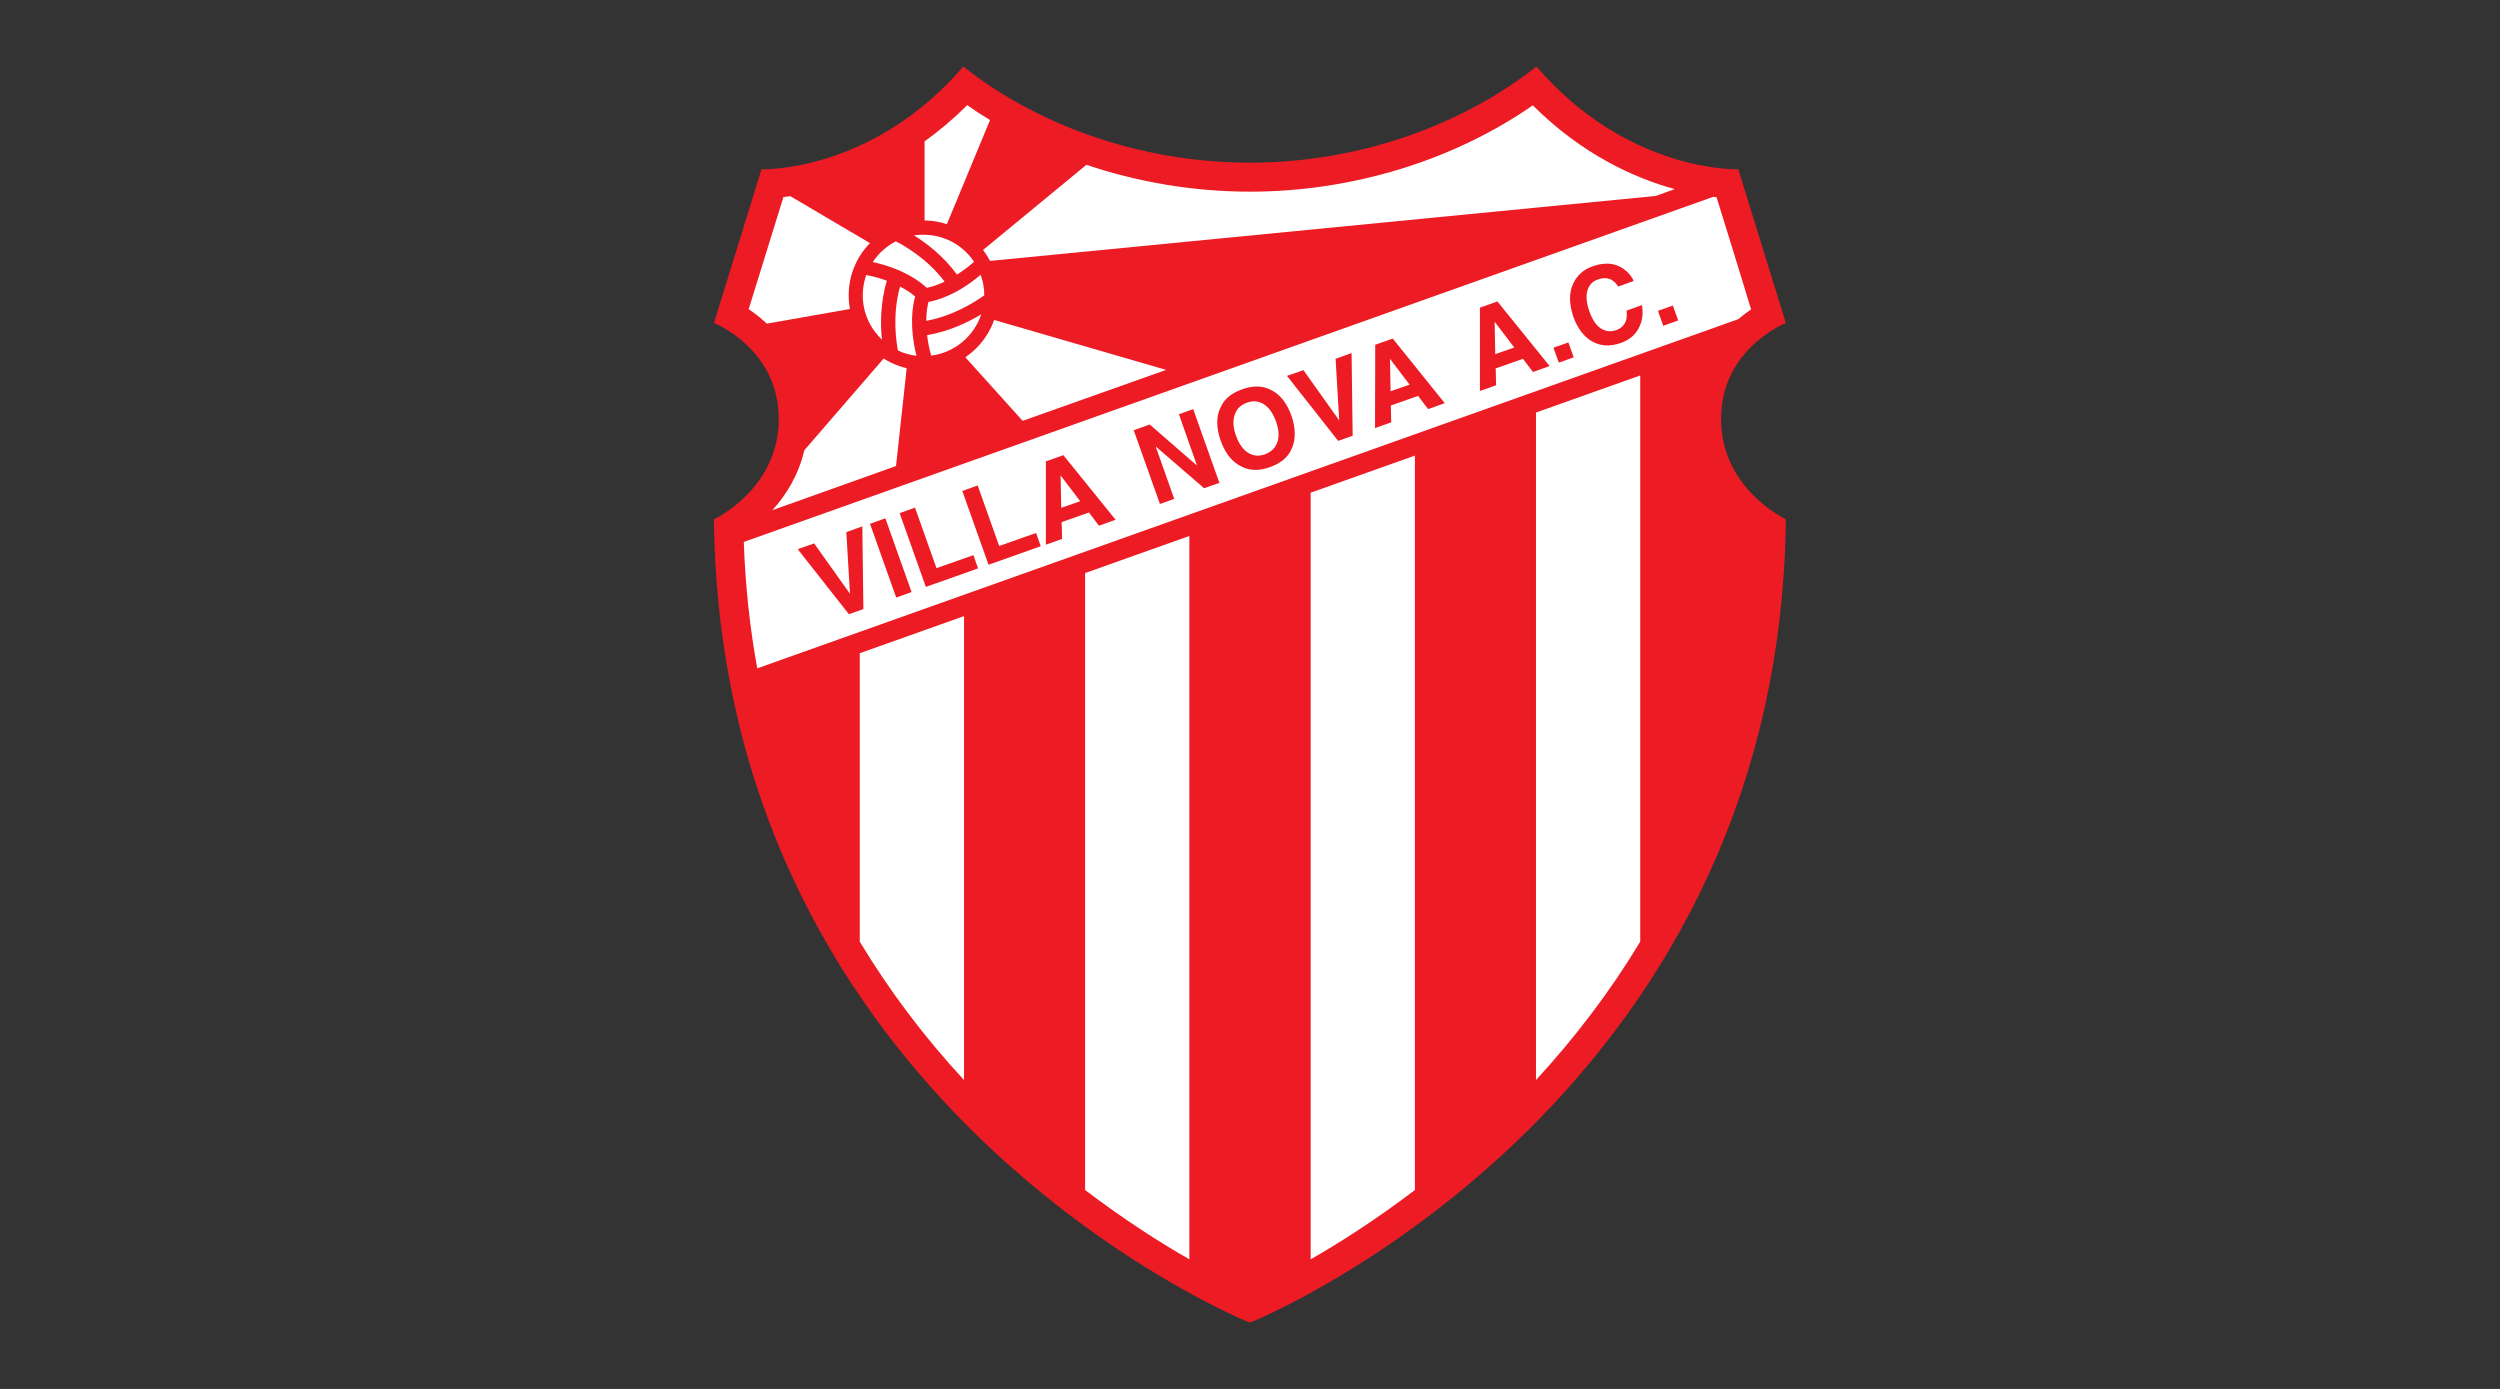
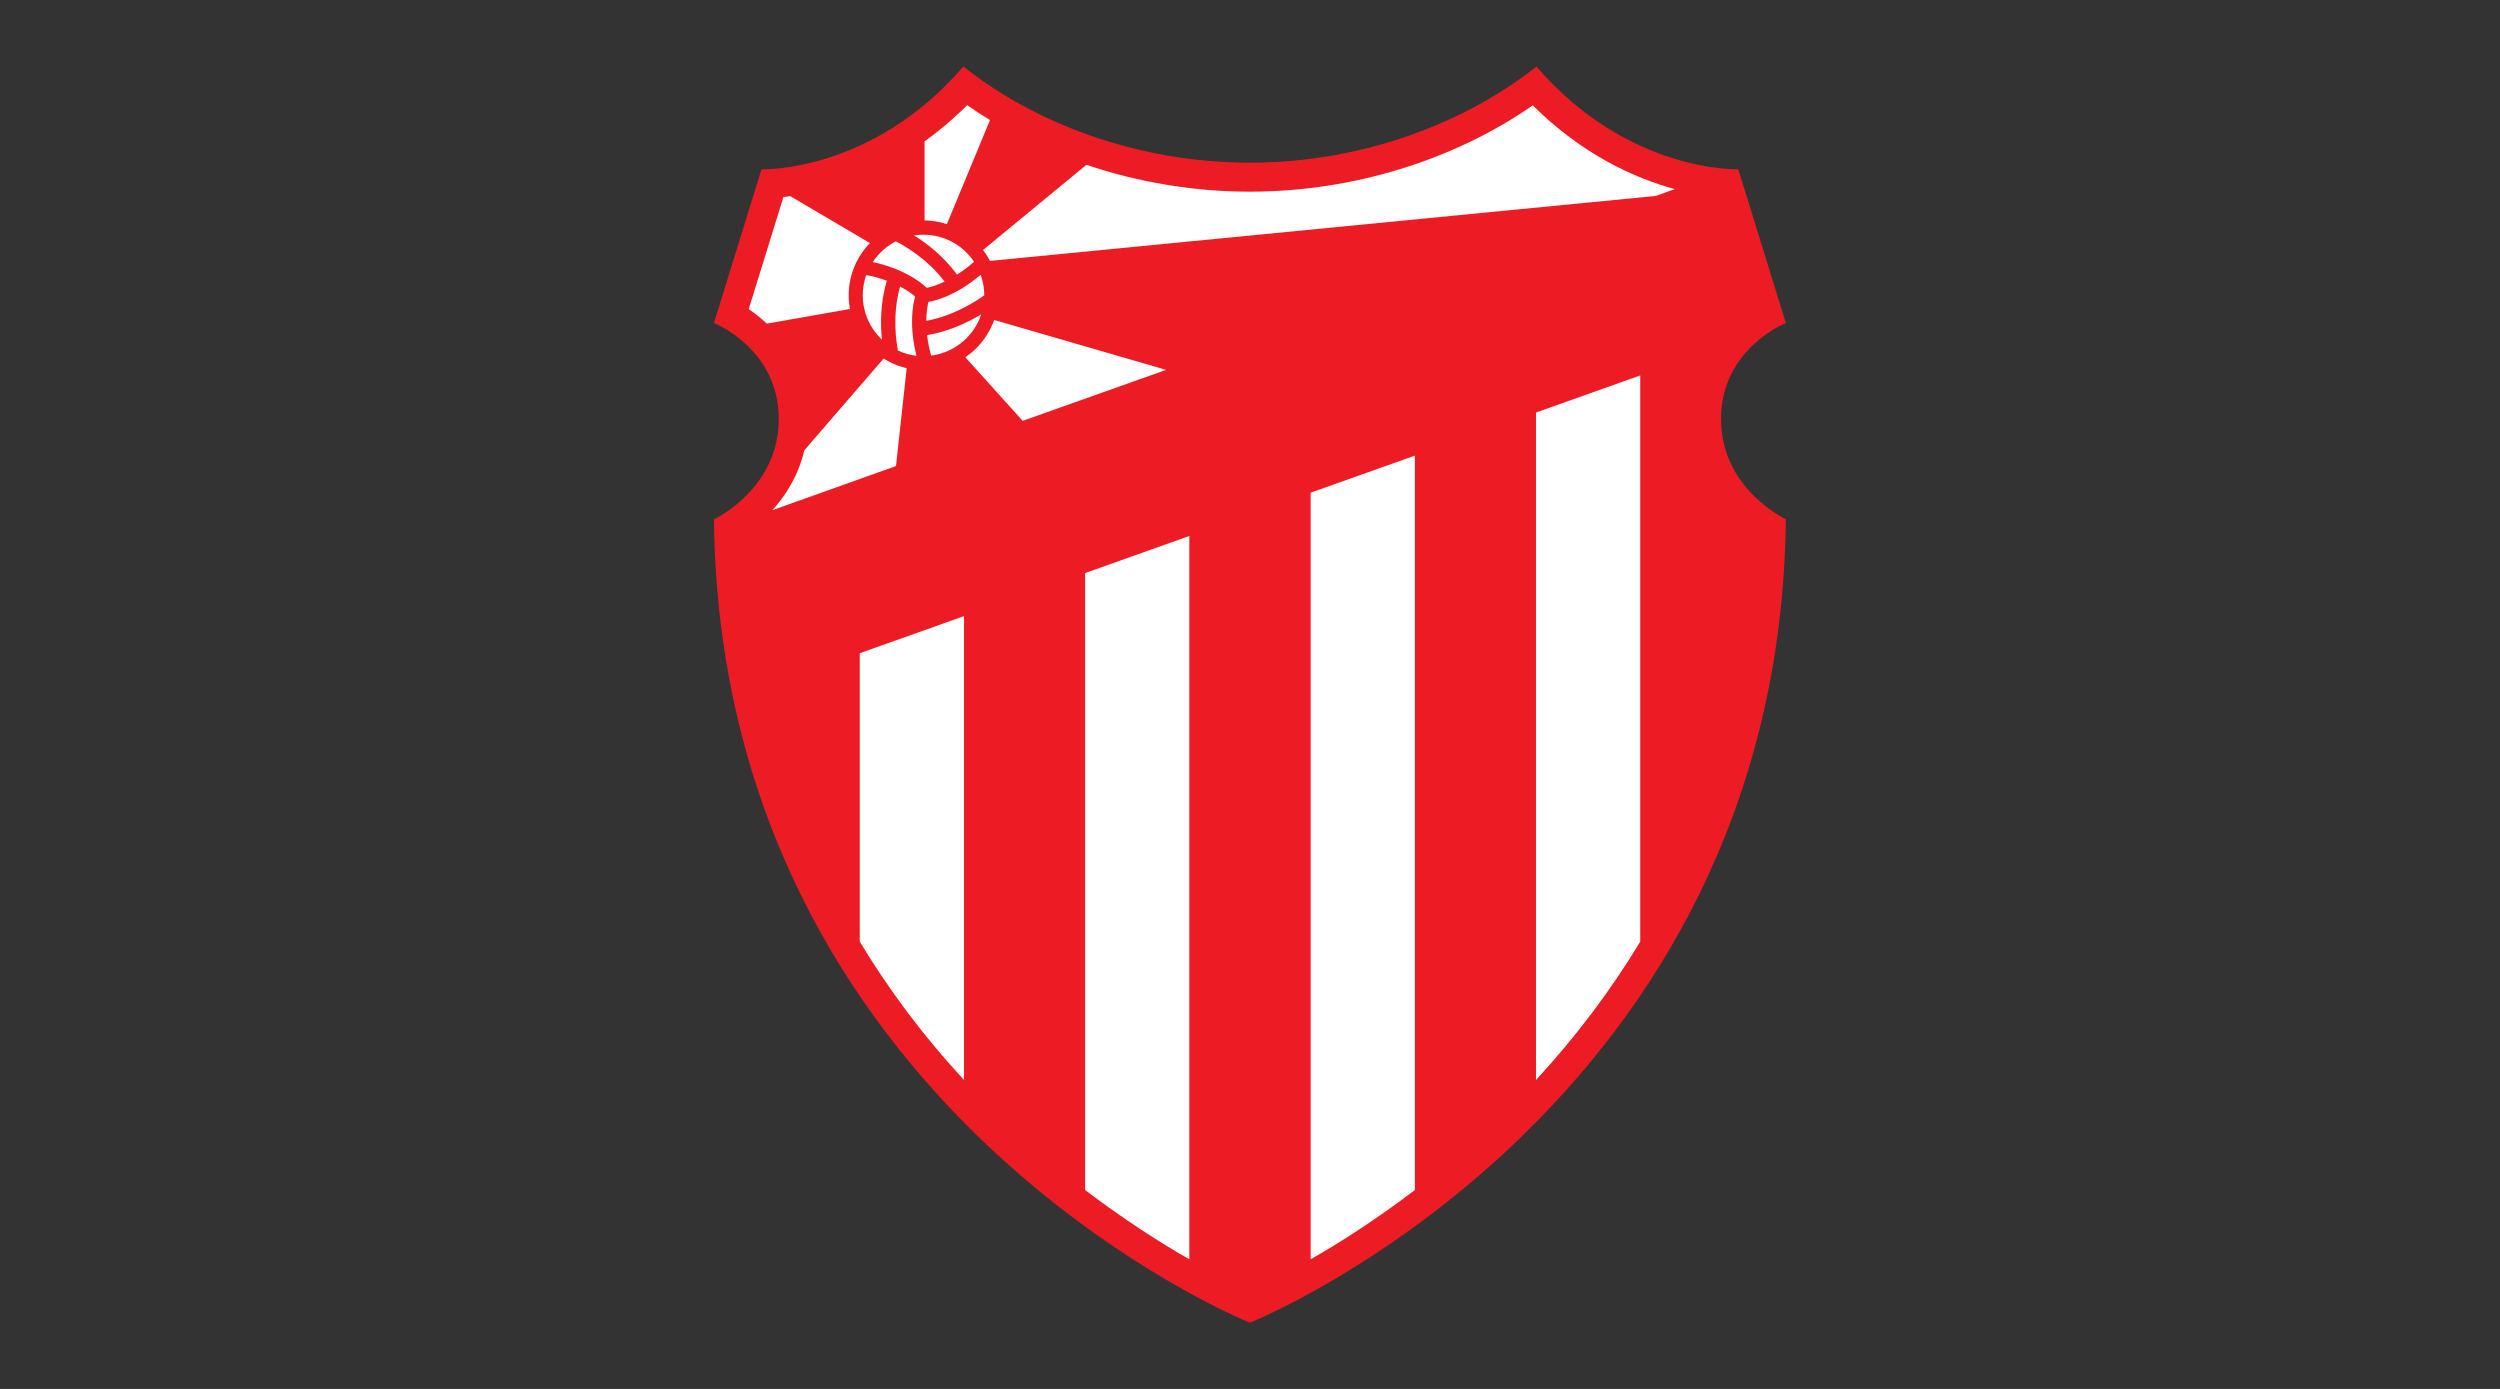
<svg xmlns="http://www.w3.org/2000/svg" id="Layer_1" data-name="Layer 1" viewBox="0 0 1172.7 651.52">
  <rect x="0" y="0" width="1172.7" height="651.52" fill="#333333" stroke="none" />
  <defs>
    <style>
      .cls-1 {
        fill: #ed1c24;
      }

      .cls-1, .cls-2 {
        stroke-width: 0px;
      }

      .cls-2 {
        fill: #fff;
      }
    </style>
  </defs>
  <path class="cls-1" d="M807.3,196.51c0-33,30.4-45,30.4-45l-22.3-72.1s-51.5,1.9-94.7-48.2c-32.5,25.8-80.6,45.1-134.4,45.1s-101.9-19.2-134.4-45.1c-43.2,50.1-94.7,48.2-94.7,48.2l-22.3,72.1s30.4,12,30.4,45-30.4,47.1-30.4,47.1c3,276.3,250.4,376.4,250.4,376.4l1,.4,1-.4s247.4-100.1,250.4-376.4c0-.1-30.4-14.1-30.4-47.1Z" />
-   <path class="cls-2" d="M805.2,92.51c-.5-.1-1-.1-1.5-.2l-454.8,161.9c.7,20.2,2.8,40,6.3,59.3l460.2-163.8c2.1-1.8,4.1-3.3,6-4.6-4-13.2-12.6-41.1-16.2-52.6Z" />
  <path class="cls-2" d="M403.3,441.71c13.8,22.9,30.1,44.6,48.9,64.9v-217.6l-48.9,17.4v135.3ZM509,558.21c18.3,13.9,35.2,24.7,48.9,32.5V251.41l-48.9,17.4v289.4h0ZM719,49.41c-37.1,25.8-84.7,40.5-132.7,40.5-26.2,0-52.4-4.4-76.7-12.6l-54.6,45-13.6-10.5,23-55.5c-3.7-2.2-7.2-4.5-10.7-7-6.6,6.6-13.3,12.2-20,17v46.8l-17,6-46-27.1c-1.1.2-2.2.3-3.2.4-3.6,11.5-12.2,39.5-16.3,52.6,2.7,1.8,5.6,4.1,8.5,6.8l50-8.8,11,18-43.4,50.2c-2.8,11.9-8.7,21.2-15,28.1l58-20.7,6.3-57.7,13-8,40.1,44.5,67.3-23.9-94.4-27.4-5.9-22,330-32.2,8.9-3.2c-18.6-5.1-43.2-16-66.6-39.3ZM614.8,590.71c13.7-7.8,30.6-18.6,48.9-32.5V213.71l-48.9,17.4v359.6ZM720.5,506.61c18.7-20.3,35.1-42,48.9-64.9V176.11l-48.9,17.4v313.1Z" />
  <g>
    <path class="cls-1" d="M397,249.61l7.5-2.7.5,38.8-6.8,2.4-24-30.5,7.7-2.7,16.8,23.6-1.7-28.9Z" />
-     <path class="cls-1" d="M427.6,277.71l-7.2,2.6-12.3-34.6,7.2-2.6,12.3,34.6Z" />
    <path class="cls-1" d="M422,240.71l7.2-2.6,10.1,28.4,17.3-6.1,2.2,6.2-24.5,8.7-12.3-34.6Z" />
    <path class="cls-1" d="M451.4,230.31l7.2-2.6,10.1,28.4,17.3-6.1,2.2,6.2-24.5,8.7-12.3-34.6Z" />
    <path class="cls-1" d="M490.6,216.41l8.2-2.9,24.5,30.3-7.8,2.8-4.7-6.2-12.8,4.5.2,7.9-7.6,2.7v-39.1ZM497.8,238.21l8.9-3.1-9.2-12.1.3,15.2Z" />
    <path class="cls-1" d="M531.8,201.81l7.5-2.7,22.2,19.3-8.5-24.1,6.7-2.4,12.3,34.6-7.2,2.5-22.7-19.6,8.7,24.6-6.7,2.4-12.3-34.6Z" />
    <path class="cls-1" d="M605.6,211.11c-1.7,3.6-5,6.3-9.9,8-4.9,1.8-9.2,1.7-12.8,0-4.7-2.1-8.1-6.2-10.3-12.4-2.2-6.3-2.2-11.7.2-16.1,1.7-3.6,5-6.3,9.9-8,4.9-1.8,9.2-1.7,12.8,0,4.6,1.9,8,6.1,10.3,12.4,2.1,6.2,2.1,11.6-.2,16.1ZM599.2,207.41c.9-2.7.7-6-.7-9.8-1.4-3.9-3.3-6.5-5.7-8-2.4-1.5-5.1-1.8-7.9-.7-2.9,1-4.8,2.9-5.7,5.6-1,2.7-.8,6,.6,9.9s3.3,6.5,5.7,8c2.4,1.5,5.1,1.7,7.9.7,2.9-1.1,4.8-3,5.8-5.7Z" />
    <path class="cls-1" d="M626.5,168.31l7.5-2.7.5,38.8-6.8,2.4-24-30.5,7.7-2.7,16.8,23.6-1.7-28.9Z" />
-     <path class="cls-1" d="M645.1,161.71l8.2-2.9,24.4,30.3-7.8,2.8-4.7-6.2-12.8,4.5.2,7.9-7.6,2.7.1-39.1ZM652.3,183.51l8.9-3.1-9.2-12.1.3,15.2Z" />
+     <path class="cls-1" d="M645.1,161.71l8.2-2.9,24.4,30.3-7.8,2.8-4.7-6.2-12.8,4.5.2,7.9-7.6,2.7.1-39.1ZM652.3,183.51Z" />
    <path class="cls-1" d="M694.2,144.31l8.2-2.9,24.5,30.3-7.8,2.8-4.7-6.2-12.8,4.5.2,7.9-7.6,2.7v-39.1ZM701.4,166.11l8.9-3.1-9.2-12.1.3,15.2Z" />
    <path class="cls-1" d="M728.7,163.11l7-2.5,2.5,7-7,2.5-2.5-7Z" />
    <path class="cls-1" d="M738,132.91c1.8-3.8,4.8-6.5,9.1-8,5.7-2,10.6-1.6,14.6,1.3,2.2,1.6,3.8,3.5,4.6,5.6l-7.2,2.6c-1-1.5-2.1-2.5-3.1-3.1-1.8-1-4-1.1-6.5-.2-2.6.9-4.2,2.7-4.9,5.3-.7,2.6-.4,5.9,1,9.8s3.2,6.5,5.4,7.9c2.2,1.4,4.6,1.6,7,.8,2.5-.9,4-2.4,4.7-4.5.4-1.1.5-2.7.3-4.7l7.2-2.6c.7,4,.2,7.6-1.5,10.8-1.7,3.3-4.5,5.6-8.5,7-4.9,1.7-9.3,1.5-13.3-.7-3.9-2.2-6.9-6.1-8.9-11.7-2-6-2.1-11.2,0-15.6Z" />
    <path class="cls-1" d="M777.7,145.81l7-2.5,2.5,7-7,2.5-2.5-7Z" />
  </g>
  <path class="cls-2" d="M401.4,138.51c0-17.6,14.2-31.8,31.8-31.8s31.8,14.2,31.8,31.8-14.2,31.8-31.8,31.8c-17.6,0-31.8-14.2-31.8-31.8Z" />
  <path class="cls-1" d="M433.2,103.41c-19.4,0-35.1,15.8-35.1,35.1s15.8,35.1,35.1,35.1,35.1-15.8,35.1-35.1-15.7-35.1-35.1-35.1ZM422.2,134.41c3.4,1.8,5.8,3.5,7.1,4.7-1.2,4-2.9,13.6.6,27.8-3.1-.4-6-1.2-8.7-2.5-.7-3.6-2.8-16.5,1-30ZM435.5,141.61c4.1-.7,13.4-3.3,24.5-12.7,1.1,3,1.7,6.2,1.7,9.6-4,2.9-14.3,9.6-27.2,12,0-4.1.6-7.1,1-8.9ZM456.9,122.81c-2.8,2.5-5.5,4.4-8,6-6.4-8.8-14.5-14.9-20.2-18.4,1.4-.2,2.9-.3,4.4-.3,10,0,18.7,5,23.8,12.7ZM420.2,113.21c3.6,1.8,14.7,8,22.9,18.9-3.7,1.8-6.7,2.6-8.4,2.9-2.7-2.6-10.5-8.8-25.3-12.1,2.7-4.1,6.4-7.4,10.8-9.7ZM404.7,138.51c0-3.3.6-6.5,1.6-9.5,3.7.7,6.9,1.6,9.7,2.7-3.2,10.7-3,20.9-2.3,27.6-5.5-5.2-9-12.6-9-20.8ZM436.8,166.81c-1-3.5-1.6-6.7-1.9-9.6,10.6-1.8,19.5-6.2,25.4-9.8-3.4,10.3-12.5,18-23.5,19.4Z" />
</svg>